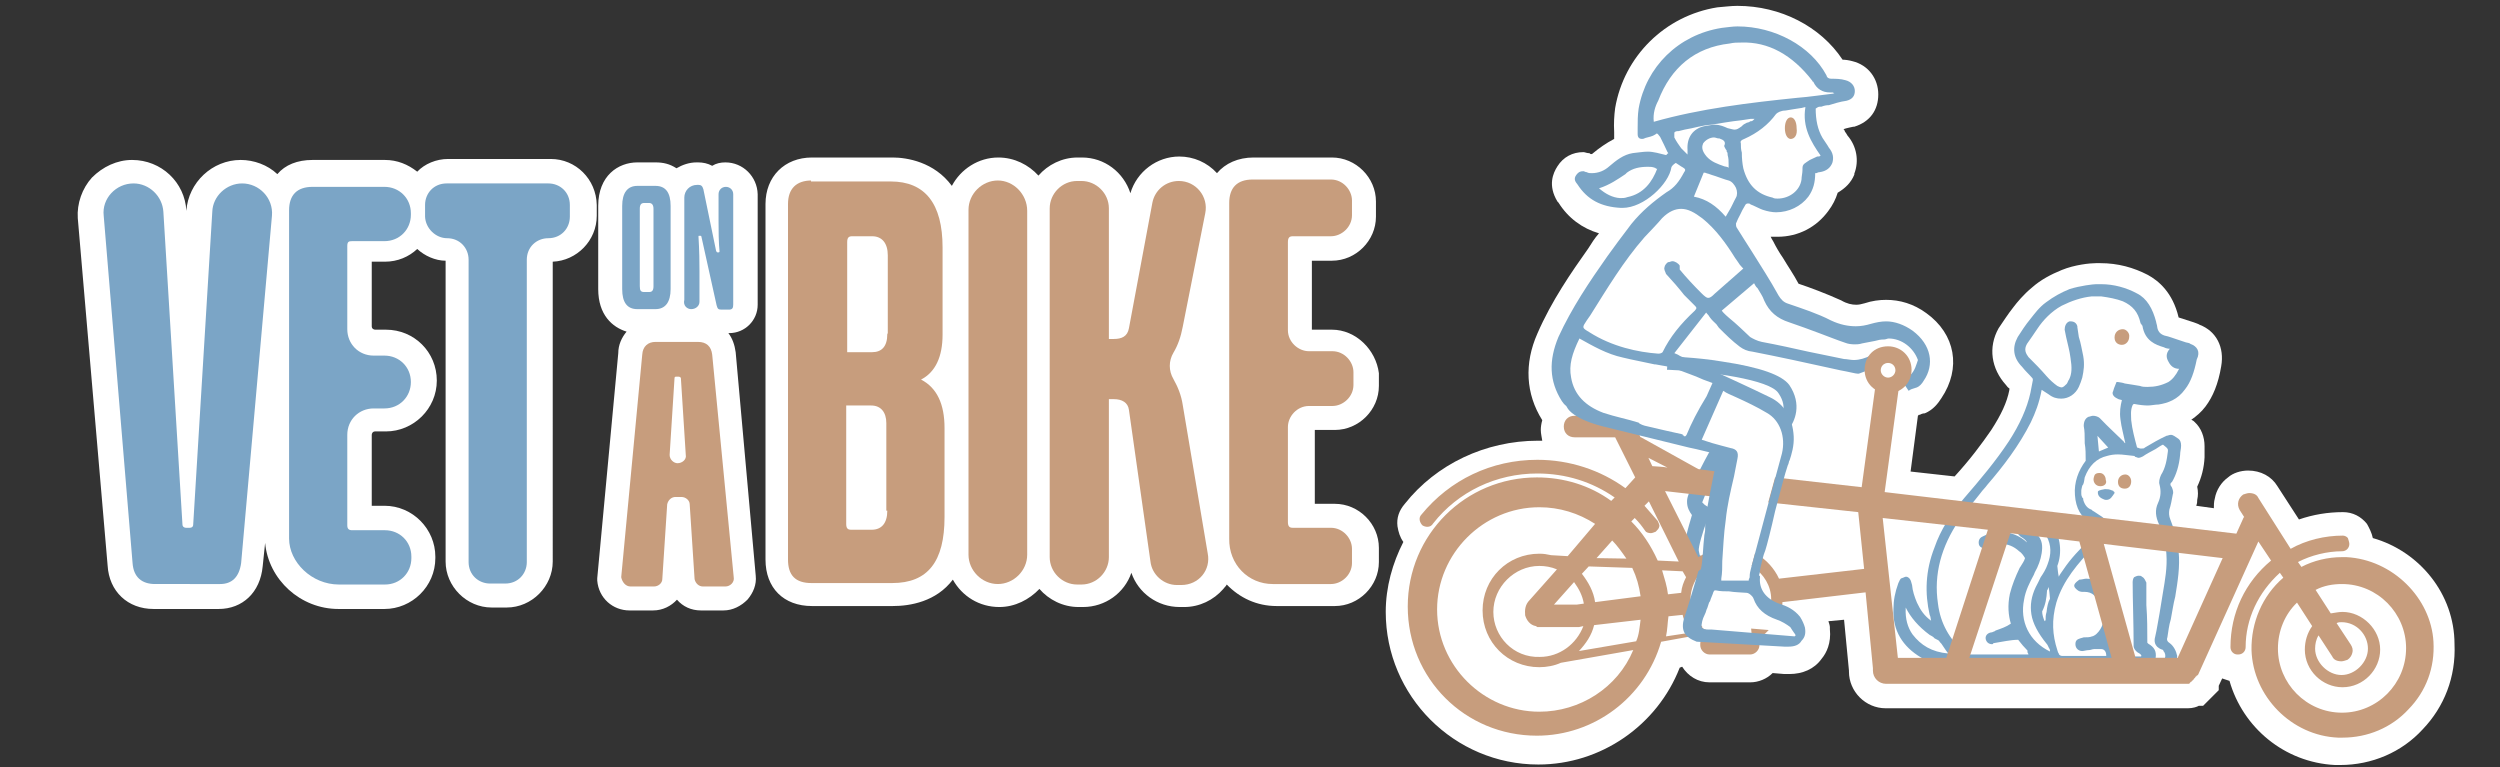
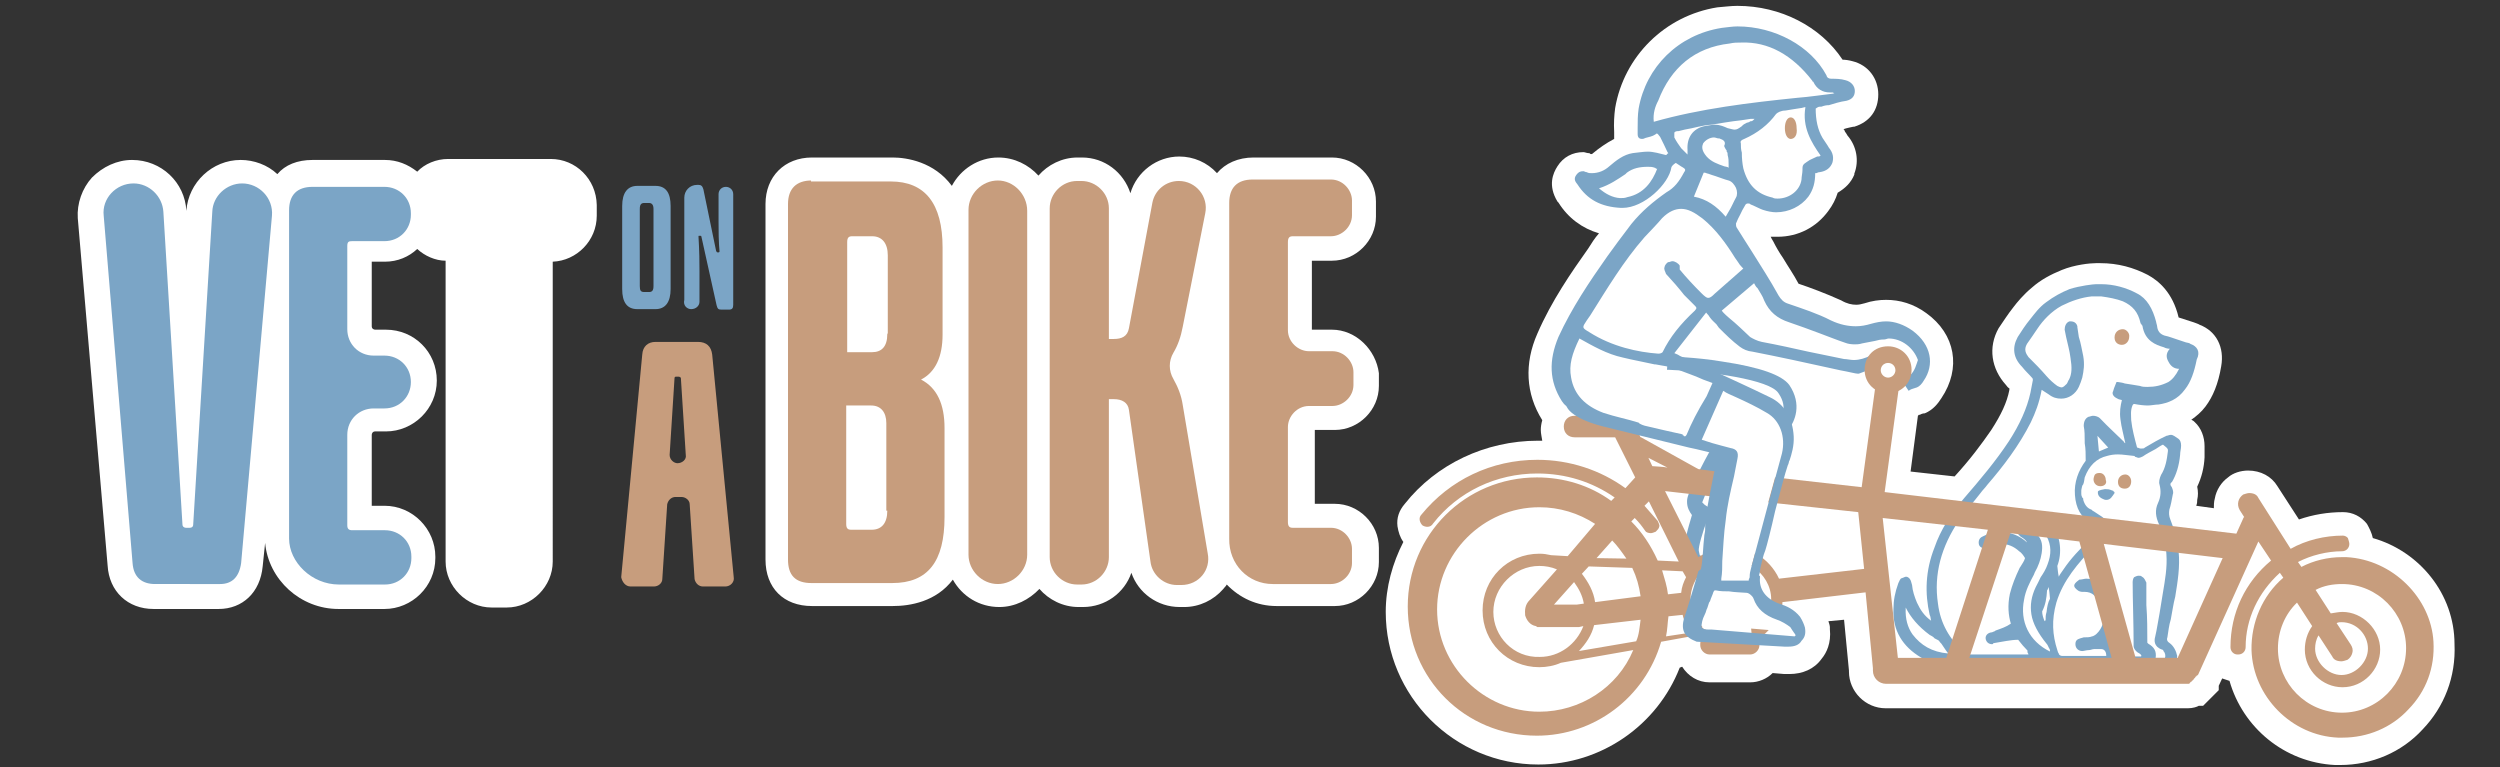
<svg xmlns="http://www.w3.org/2000/svg" xml:space="preserve" style="enable-background:new 0 0 511.1 156.8;" viewBox="0 0 511.1 156.8" y="0px" x="0px" id="Layer_1" version="1.1">
  <rect x="0" y="0" width="511.1" height="156.8" fill="#333333" stroke="none" />
  <style type="text/css">
	.st0{fill:#FFFFFF;}
	.st1{fill:#7BA5C6;}
	.st2{fill:#C79D7D;}
</style>
  <g>
    <g>
      <path d="M485.1,110c-0.2-1-0.7-2-1.2-2.9c-1.2-1.5-2.9-2.4-4.9-2.4c-3.1,0-6.1,0.5-9,1.5l-4.4-6.8    c-1.2-2-3.4-3.2-6-3.2c-1.5,0-3.1,0.5-4.1,1.4c-1.4,1-2.4,2.6-2.7,4.3c-0.2,0.7-0.2,1.4-0.2,2l-3.6-0.5c0.2-0.5,0.2-0.9,0.2-1.2    c0.2-0.9,0.2-1.7,0-2.7c0.9-1.9,1.4-3.9,1.5-6v-0.2v-0.2c0-0.2,0-0.3,0-0.5c0-0.5,0-0.9,0-1.4c0-1.9-0.7-3.7-2-4.9    c-0.2-0.2-0.3-0.3-0.7-0.5c1-0.7,2-1.5,2.9-2.7c1.5-2,2.6-4.6,3.2-8.2c0.7-3.9-1-7.2-4.4-8.5c-0.3-0.2-0.7-0.3-1.2-0.5l-3.1-1    c-1.2-5.1-4.1-7.5-6.3-8.7c-2.9-1.5-6.1-2.4-9.7-2.4h-0.9c-1.2,0-4.3,0.3-7,1.4c-2.2,0.9-4.3,2-6.1,3.6c-1.7,1.4-3.1,3.1-3.7,3.9    c-1.2,1.5-2.2,3.1-3.1,4.4c-2.2,3.9-1.5,8.3,1.5,11.6c0.2,0.2,0.3,0.5,0.7,0.7v0.3c-0.5,2.6-1.7,5.1-3.7,8.2c-2,2.9-4.3,6-7.5,9.5    l-9-1l1.5-11.4l0.2-0.2h0.2c0.3-0.2,0.7-0.3,1-0.3c1.7-0.7,2.7-2,3.4-3.1c4.1-6.1,2.9-13.1-3.1-17.4c-2.6-1.9-5.4-2.7-8.2-2.7    c-1.4,0-2.9,0.2-4.4,0.7c-0.7,0.2-1.2,0.3-1.7,0.3c-0.9,0-1.9-0.2-3.1-0.9c-3.1-1.4-6.3-2.6-8.7-3.4c-1-1.9-2.2-3.6-3.2-5.3    c-0.7-1-1.4-2.2-2-3.4c-0.2-0.3-0.3-0.5-0.5-0.9c0.5,0,0.9,0,1.4,0c4.3,0,8-2,10.4-5.3c0.9-1.2,1.5-2.4,1.9-3.7    c1.5-0.9,2.7-2,3.4-3.7v-0.2c1-2.6,0.5-5.6-1.4-7.8l-0.3-0.5c-0.2-0.2-0.2-0.3-0.3-0.5c0-0.2-0.2-0.2-0.2-0.3c0.5-0.2,2-0.5,2-0.5    h0.2c3.2-1,4.9-3.4,4.9-6.6s-2-6-5.3-6.8c-0.7-0.2-1.5-0.3-2-0.3C372.2,5.4,364,1.2,355.2,1.2c-1.4,0-2.7,0.2-4.1,0.3    c-10.7,1.7-19.1,10-20.9,20.6c-0.2,1.5-0.3,3.1-0.2,4.9v0.9c0,0.2,0,0.3,0,0.5c-1.7,0.9-3.1,1.9-4.3,2.9c0,0-0.2,0.2-0.3,0.2h-0.2    l-0.3-0.2h-0.2c-0.3,0-0.7-0.2-1-0.2c-2.2,0-4.1,1-5.3,2.9c-0.9,1.4-2,3.9,0,7.2l0.2,0.2c2,3.2,4.9,5.3,8.3,6.3    c-0.9,1-1.5,2-2.2,3.1c-3.4,4.8-7.5,10.7-10.4,17.4c-2.7,6.1-2.4,12.3,1,17.7c-0.2,0.7-0.3,1.4-0.3,2c0,0.7,0.2,1.5,0.3,2.2    c-0.3,0-0.5,0-0.9,0c-10.7,0-20.8,4.8-27.2,12.9c-1.2,1.4-1.7,2.9-1.5,4.6c0.2,1.2,0.5,2.2,1.2,3.2c-2.2,4.3-3.6,9.2-3.6,14.3    c0,17.2,14,31.2,31.2,31.2c12.8,0,24.3-8,28.9-19.8l0.5-0.2c1.2,1.9,3.2,3.2,5.6,3.2h8.3c1.7,0,3.4-0.7,4.6-1.9l2.4,0.2h1    c2.7,0,5.1-1,6.6-3.1c1-1.2,2-3.2,1.7-6.1v-0.2v-0.2c0-0.3-0.2-0.9-0.3-1.2l3.2-0.3l1,10.4v0.2c0,4.1,3.4,7.5,7.5,7.5h61.8    c1,0,1.9-0.3,2.2-0.5h0.9l3.2-3.2v-0.9l0.7-1.5c0.5,0.2,1,0.3,1.5,0.5c2.7,9.5,11.2,16.7,21.6,17.2h1c6.5,0,12.6-2.6,16.9-7.3    c4.4-4.6,6.8-10.7,6.5-17.4C501.8,121.4,494.6,112.7,485.1,110z" class="st0" />
      <path d="M112.6,32.5H91.6c-2.4,0-4.8,1-6.3,2.6c-1.9-1.5-4.1-2.4-6.6-2.4H63.9c-3.1,0-5.6,1-7.2,2.9    c-2-1.9-4.8-2.9-7.5-2.9c-5.8,0-10.7,4.6-11.1,10.4v1.2v-1.2c-0.3-5.8-5.1-10.4-11.1-10.4c-3.1,0-6,1.4-8.2,3.6    c-2,2.2-3.1,5.3-2.9,8.3l6.1,71c0.3,5.3,4.1,8.9,9.4,8.9h13.3c4.9,0,8.5-3.4,9-8.7l0.5-4.8c0.7,7.5,7.2,13.5,15,13.5h9.4    c5.6,0,10.4-4.6,10.4-10.4v-0.3c0-5.6-4.6-10.4-10.4-10.4H76V88.9c0-0.3,0.2-0.7,0.7-0.7h2.2c5.6,0,10.4-4.6,10.4-10.4    s-4.6-10.4-10.4-10.4h-2.2c-0.3,0-0.7-0.2-0.7-0.7V53.5h2.7c2.6,0,4.9-1,6.6-2.6c1.5,1.4,3.7,2.4,5.8,2.4v61.5    c0,5.1,4.3,9.4,9.4,9.4h3.1c5.1,0,9.4-4.3,9.4-9.4V53.5c4.9-0.2,9-4.3,9-9.4v-2.2C121.9,36.6,117.7,32.5,112.6,32.5z" class="st0" />
      <path d="M272.3,67.4h-4.1V53.3h4.1c4.9,0,9-4.1,9-9v-3.1c0-4.9-4.1-9-9-9h-16c-3.2,0-5.8,1.2-7.5,3.2    c-2-2.2-4.8-3.4-7.7-3.4c-4.6,0-8.7,3.1-10,7.5c-1.4-4.3-5.3-7.3-9.9-7.3h-0.9c-3.2,0-6.1,1.5-8,3.7c-2-2.2-4.9-3.7-8.2-3.7    c-4.1,0-7.7,2.4-9.5,5.8c-3.6-4.9-9.2-5.8-12.1-5.8H166c-5.6,0-9.5,3.9-9.5,9.5v72.7c0,5.8,3.7,9.5,9.5,9.5h16.5    c3.6,0,8.9-0.9,12.3-5.4c1.9,3.4,5.4,5.6,9.5,5.6c3.2,0,6.1-1.5,8.2-3.7c1.9,2.2,4.8,3.7,8,3.7h0.9c4.6,0,8.5-2.9,9.9-7    c1.4,4.1,5.3,7,9.9,7h0.9c3.1,0,6-1.4,8-3.7c0.2-0.3,0.5-0.5,0.7-0.9c2.6,2.7,6.1,4.4,10.2,4.4h11.9c4.9,0,9-4.1,9-9V112    c0-4.9-4.1-9-9-9h-4.1V87.9h4.1c4.9,0,9-4.1,9-9v-2.6C281.3,71.5,277.2,67.4,272.3,67.4z" class="st0" />
-       <path d="M148.3,33.2c-1,0-1.9,0.2-2.7,0.7c-0.9-0.5-1.9-0.7-2.9-0.7h-0.3c-1.5,0-2.9,0.5-4.1,1.2    c-1.4-0.9-2.7-1.2-4.3-1.2h-3.7c-3.9,0-8,2.7-8,8.9v17c0,5.3,2.9,7.8,5.8,8.7c-1,1.2-1.7,2.7-1.7,4.4l-4.3,46v0.5    c0.3,3.6,3.2,6.1,6.6,6.1h4.8c2,0,3.7-0.9,4.9-2.2c1.2,1.4,2.9,2.2,4.9,2.2h4.6c1.9,0,3.6-0.9,4.9-2.2c1.2-1.4,1.9-3.1,1.7-4.9    L150.4,72c-0.2-1.5-0.7-2.9-1.5-3.9h0.2c3.2,0,5.8-2.6,5.8-5.8V39.7C154.8,36.1,151.9,33.2,148.3,33.2z" class="st0" />
    </g>
    <g>
      <g>
        <g>
          <g>
            <g>
              <g>
                <path d="M447.8,70.3c-0.2-0.2-0.5-0.2-0.9-0.3l-1.5-0.5c-1-0.3-1.9-0.7-2.9-0.9c-0.9-0.3-1.4-0.9-1.5-1.9         c0-0.2-0.2-0.7-0.2-0.9c-0.7-2.7-1.9-4.8-3.9-5.8c-2.2-1.2-4.8-1.9-7.3-1.9c-0.3,0-0.5,0-0.9,0l0,0h-0.2         c-0.5,0-3.2,0.3-5.4,1c-1.7,0.7-3.2,1.5-4.8,2.7c-1.4,1-2.4,2.4-3.2,3.4c-1,1.2-1.9,2.6-2.6,3.7c-1.2,2.2-0.9,4.3,0.9,6.1         c0.7,0.9,1.4,1.5,2,2.2c0.2,0.2,0.2,0.3,0.2,0.5c-0.2,0.9-0.3,1.7-0.5,2.6c-0.7,3.2-2.2,6.5-4.4,9.9c-2.7,4.1-6,8-9.2,11.7         c-2.7,3.2-4.8,6.5-6,10c-1.9,4.8-2,9.4-1,13.8c0.2,0.3,0.2,0.9,0.3,1.2c-1.4-1-2.2-2.2-2.9-3.7c-0.5-1.2-0.9-2.4-1-3.6         l-0.2-0.7c-0.2-0.7-0.7-1-1-1s-0.5,0.2-0.9,0.3s-0.5,0.7-0.7,1c-0.7,1.9-1,3.6-1,5.3c-0.2,4.4,1.9,7.7,5.6,9.9         c1.4,0.9,3.1,1.4,4.9,1.5c0.5,0.2,1,0.2,1.5,0.3c1.2,0.2,2.4,0.5,3.6,0.5c2,0,4.3,0.2,6.8,0.2c1.9,0,3.7,0,5.6,0h2.9         c0.7,0,1.2-0.2,1.7-0.5c0.5,0.2,1,0.3,1.5,0.5l0.3,0.2c0.3,0.2,0.5,0.2,0.9,0.2h4.8c1.4,0,2.6,0,3.9,0c0.3,0,0.9,0,1-0.2h2.4         c0.3,0.2,0.7,0.2,1,0.2h0.2c1,0,2,0,2.7,0h1.9c0.9,0,1.7,0,2.6,0c0.3,0,0.9-0.2,1.2-0.5c0.7-0.7,1-1.9,1-2.7         c-0.2-1-0.7-2-1.5-2.6c-0.5-0.3-0.7-0.7-0.5-1.2c0.2-1.2,0.3-2.4,0.7-3.7c0.3-1.5,0.5-3.1,0.9-4.6c0.5-3.1,1-6.1,0.7-9.2         c-0.2-2.2-0.9-4.6-1.7-6.6c-0.3-0.7-0.3-1.4-0.2-2c0.3-0.9,0.5-2,0.7-3.1c0.2-0.5,0-1-0.2-1.5l-0.2-0.3         c-0.2-0.3,0-0.7,0.2-0.7c0.9-1.5,1.5-3.4,1.7-5.6c0-0.7,0.2-1.2,0.2-1.9s-0.2-1.2-0.7-1.5s-0.9-0.7-1.4-0.7         c-0.3,0-0.7,0.2-0.9,0.2c-1.5,0.7-2.9,1.5-4.4,2.4c-0.2,0.2-0.3,0.2-0.7,0.2c-0.2,0-0.2,0-0.2,0c-0.2,0-0.5-0.2-0.7-0.2l0,0         c-0.5-1.9-1-3.7-1.2-5.6c0-0.9-0.2-2,0.3-3.1c0.2-0.2,0.2-0.2,0.2-0.2h0.2c1,0.2,2,0.3,2.7,0.3s1.5-0.2,2.2-0.2         c1.9-0.3,3.9-1,5.4-3.1c1.2-1.5,1.9-3.6,2.4-6.1C449.9,71.9,449.2,70.8,447.8,70.3z M443.2,92.3c-0.2,1.7-0.5,3.4-1.4,4.8         c-0.3,0.7-0.5,1.4-0.3,2c0.3,1.2,0.3,2.4-0.3,3.7c-0.7,1.5-0.5,2.9,0.2,4.4c0.9,2,1.4,4.1,1.5,6.1c0.2,2.7-0.3,5.4-0.7,7.8         c-0.2,1.4-0.5,2.9-0.7,4.3c-0.3,1.5-0.5,3.1-0.9,4.8c-0.2,0.7-0.3,2,1.4,2.6c0.2,0,0.3,0.2,0.3,0.3c0.3,0.3,0.5,0.9,0.3,1.4         c-0.3,0-0.7,0-1,0h-0.9c0.2-1.4-0.3-2.2-1.5-2.9l-0.2-0.2c0-2.6,0-5.1-0.2-7.7v-3.1c0-0.2,0-0.3,0-0.5c0-0.3,0-0.9,0-1         c-0.2-0.3-0.3-0.9-0.9-1.2c-0.2-0.2-0.3-0.2-0.7-0.2c-0.3,0-0.7,0.2-0.9,0.3c-0.2,0.2-0.3,0.7-0.3,1c0,3.6,0.2,8.3,0.2,13.1         c0,0.3,0.2,0.7,0.5,1c0.2,0.2,0.3,0.3,0.7,0.5c0.2,0.2,0.3,0.2,0.3,0.3c0,0,0.2,0.2,0,0.3h-0.7c-0.7,0-1.4,0-2,0         c-0.3,0-0.3-0.2-0.3-0.3c0-0.2-0.2-0.3-0.2-0.5l-0.3-1.9c-0.2-1-0.3-2-0.5-3.2l-0.2-0.9c-0.2-1.2-0.3-2.6-0.9-3.7         c-0.7-2.2-1.9-3.9-3.9-4.9c-0.7-0.3-1.5-0.5-2.2-0.5c-0.3,0-0.9,0.2-1.4,0.2c-0.3,0.2-0.9,0.7-1,1c-0.2,0.5,0.3,0.9,0.7,1.2         c0.2,0.2,0.7,0.3,0.9,0.3s0.2,0,0.2,0c0.2,0,0.3,0,0.3,0c0.7,0,1.4,0.2,1.9,0.7c1.2,0.9,1.9,2,2,3.6c0.2,1.5-0.3,3.2-1.5,4.3         c-0.2,0.2-0.7,0.5-0.9,0.5c-0.5,0.2-1,0.2-1.7,0.2l-0.7,0.2c-0.7,0.2-1,0.5-1,1.2c0,0.9,0.7,1.4,1.4,1.4l0,0         c0.3,0,0.9-0.2,1.4-0.2c0.3,0,0.7-0.2,1-0.2h0.3c0.3,0,0.5,0,0.9,0c0.2,0,0.2,0,0.3,0c0.7,0,1,0.7,1,1.2v0.2h-3.6         c-1.7,0-3.6,0-5.4,0c-0.3,0-0.7-0.2-0.7-0.5c-0.2-0.2-0.2-0.5-0.3-0.7c-1-3.1-1.2-6.1-0.2-9.7c1.4-4.6,4.4-8,7.8-11.6         c1.2-1.2,1.9-2.6,2.2-3.7c0.3-1.4,0-1.9-1.2-2.6c-0.5-0.3-1-0.7-1.4-0.9l-0.2-0.2c-0.9-0.3-1.4-1-1.7-2v-0.2         c0-0.2-0.2-0.2-0.2-0.3s-0.2-0.3-0.2-0.7c0-0.2,0-0.3,0-0.7c0-0.3,0.2-0.9,0.2-1l0.2-0.3c0.2-0.5,0.2-0.9,0.3-1.4         c0.9-2.4,2.4-3.9,4.6-4.4c0.7-0.2,1.4-0.3,2.2-0.3c1,0,2,0.2,3.2,0.3c0.2,0,0.2,0,0.3,0.2c0.2,0,0.5,0.2,0.7,0.2         c0.3,0,0.7-0.2,0.9-0.3c0.7-0.5,1.5-0.9,2.6-1.5c0.5-0.3,1-0.7,1.5-0.9C443.4,91.8,443.2,91.9,443.2,92.3z M432.2,131.1         L432.2,131.1L432.2,131.1L432.2,131.1z M429.1,92.3l-0.3-3.2l2.2,2.4L429.1,92.3z M432,80c-0.2,0.3-0.2,1,0.9,1.5         c0.3,0.2,0.7,0.2,0.9,0.3l0,0c-0.3,1.2-0.5,2.4-0.3,3.9c0.2,1.7,0.7,3.4,1,4.9c-0.2,0-0.2-0.2-0.3-0.3         c-1.4-1.4-3.1-2.9-4.9-4.8c-0.3-0.3-0.9-0.5-1.4-0.5c-0.3,0-0.7,0.2-0.9,0.2c-0.7,0.3-1,1-1,1.9c0.2,1,0.2,2,0.2,3.2v0.3         c0.2,1.2,0.2,2.2,0.2,3.6c-1.5,2-2.4,4.4-2.2,7c0.2,2.7,1.2,4.6,3.4,5.8c-0.2,1-0.2,2-0.3,3.2l-0.2,0.2         c-1.9,1.9-3.7,3.7-5.3,6.1c-0.3,0.5-0.7,0.9-0.9,1.4c-0.2-0.9-0.2-1.5-0.3-2.2c1-2.6,0.7-6-1-8.3v-0.2c0-0.3-0.2-0.7-0.2-1         c-0.2-0.7-0.7-1.2-1.4-1.2c-0.3,0-0.7,0.2-0.7,0.2c-0.2-0.2-0.2-0.2-0.3-0.2c-0.9-0.5-1.7-0.7-2.6-0.7c-0.2,0-0.3,0-0.7,0         c-0.7,0.2-1.2,0.5-1.5,1c-0.5,0.7-0.7,1.5-0.3,2.4c0.2,1,0.9,1.9,1.5,2.2c0.5,0.3,0.9,0.7,1,1c-1.5-1.4-3.2-2-5.1-2.2         c-0.2,0-0.3,0-0.3,0c-1.2,0-2.4,0.3-3.7,1c-0.7,0.3-0.9,1-0.7,1.7c0.2,0.5,0.7,0.7,1.2,0.7c0.2,0,0.3,0,0.3-0.2         c0.2-0.2,0.3-0.2,0.7-0.2c0.3-0.2,0.7-0.2,0.9-0.3c0.5-0.2,0.9-0.2,1.4-0.2c1.4,0,2.6,0.5,3.7,1.5c0.5,0.3,0.9,0.9,1.2,1.4         c-0.2,0.7-0.5,1-0.9,1.7l-0.2,0.3c-0.9,1.9-1.5,3.4-2,5.3c-0.5,2.4-0.3,4.4,0.2,6.1c-1,0.7-2,1-3.1,1.4l-0.3,0.2         c-0.2,0-0.3,0.2-0.7,0.2c-0.9,0.2-1.2,0.9-1,1.5s0.7,0.9,1.2,0.9c0.2,0,0.3,0,0.3-0.2c1.9-0.3,3.6-0.7,5.1-0.7         c0.7,0.9,1.2,1.5,1.9,2.2c0,0.2,0,0.2,0,0.3c0,0.2,0.2,0.3,0.2,0.5h-4.3c-2.6,0-4.9,0-7.7,0c-0.5,0-0.9-0.2-1.2-0.5         c-2.9-2.6-4.8-5.8-5.3-9.9c-0.9-6,0.7-11.7,4.3-17c1.4-2,3.1-3.9,4.4-5.6c0.5-0.7,0.9-1,1.4-1.7c3.2-3.7,6.5-8,8.9-12.8         c0.9-1.9,1.7-3.9,2.2-6.6l1.4,0.9c0.9,0.7,1.7,0.9,2.6,0.9c1.5,0,2.9-0.9,3.6-2.4c0.3-0.7,0.5-1.2,0.7-1.9         c0.3-1.4,0.5-2.7,0.2-4.4c-0.3-1.4-0.5-2.7-0.9-3.9l-0.3-2v-0.2l0,0c-0.2-0.7-0.7-1-1.4-1c-0.2,0-0.2,0-0.2,0         c-0.7,0.2-1,1-1,1.7l0.3,1.5c0.3,1.4,0.7,2.7,0.9,4.3c0.3,1.9,0.3,3.2-0.3,4.4c-0.2,0.2-0.3,0.7-0.5,0.9         c-0.3,0.3-0.7,0.7-1,0.7s-0.7-0.2-0.9-0.3c-0.7-0.5-1.5-1.2-2.2-2c-1.2-1.4-2.4-2.6-3.7-3.9c-0.5-0.7-1-1.5-0.3-2.7         c0.7-1,1.4-2,2.2-3.2c1-1.5,2.7-3.4,4.9-4.6c2-1,4.1-1.7,6.1-1.9h0.3c0.3,0,0.9,0,1.2,0c0.2,0,0.3,0,0.5,0         c1.5,0.2,3.1,0.5,4.4,1c2,0.9,3.1,2.2,3.6,4.4c0,0.2,0.2,0.2,0.2,0.3c0,0.2,0.2,0.2,0.2,0.3c0.5,3.1,2.7,3.9,4.4,4.4         c0.3,0.2,0.9,0.3,1.2,0.3l0,0c-0.9,1-0.7,1.9-0.3,2.6c0.5,1,1.2,1.5,2.2,1.5c-0.7,1.4-1.4,2.2-2.2,2.7c-1.4,0.7-2.7,1-4.3,1         c-0.5,0-1,0-1.5-0.2c-1-0.2-2-0.3-3.1-0.5c-0.5-0.2-0.9-0.2-1.4-0.3c-0.2,0-0.3,0-0.3,0C432.3,79,432,79.9,432,80z          M413.8,122.6c0.3-1.9,1.2-3.6,2-5.1l0.2-0.5c0.7-1.2,1.2-2.6,1.4-3.9c0.2-1.4,0.2-2.7-1-3.9c-0.2-0.2-0.3-0.3-0.5-0.3         c-0.2-0.2-0.3-0.2-0.3-0.3c-0.3-0.3-0.7-0.7-0.7-0.9s0-0.2,0-0.3h0.2c0.2,0,0.2,0,0.2,0c1.4,0.3,2.4,1.2,3.1,2.2         c1,1.9,1,3.7,0.2,5.8c-0.3,0.9-0.9,1.9-1.4,2.6c-0.3,0.7-0.7,1.4-1,2c-0.9,1.9-1.2,3.7-0.9,5.6s1.4,3.9,3.1,6         c0.2,0.2,0.3,0.5,0.5,0.9c0.2,0.2,0.2,0.5,0.2,0.7C414.8,131.1,412.9,127,413.8,122.6z M418.4,125.1c-0.2,0.7-0.2,1-0.2,1.7         L418,127l0,0c-0.3-0.7-0.5-1.4-0.5-2c0.7-1.4,0.9-2.7,1-4.3c0.2-0.2,0.2-0.5,0.3-0.7c0.2,0.9,0.2,1.5,0.3,2.4         C418.7,123.1,418.5,124.1,418.4,125.1z M396.9,131.6c0.5,0.7,0.9,1.4,1.4,2c-3.4-0.3-5.6-1.7-7.3-3.9c-1-1.4-1.5-3.2-1.4-5.3         c0,0,0,0,0-0.2c1,2,2.6,3.9,4.9,5.6c0.3,0.2,0.7,0.3,1,0.7c0.3,0.2,0.7,0.3,0.9,0.5C396.6,131.3,396.7,131.4,396.9,131.6z" class="st1" />
              </g>
            </g>
            <g>
              <path d="M429.4,99.4c-0.9,0-1.4-0.7-1.4-1.4c0-0.3,0.2-0.9,0.3-1c0.3-0.3,0.7-0.3,1-0.3c0.7,0,1.2,0.7,1.2,1.4        C430.8,98.8,430.3,99.4,429.4,99.4L429.4,99.4z" class="st2" />
            </g>
            <g>
              <path d="M434.4,99.9c-0.9,0-1.4-0.5-1.4-1.4c0-0.9,0.7-1.5,1.5-1.5c0.7,0,1.2,0.7,1.2,1.4        C435.7,99.3,435.2,99.9,434.4,99.9z" class="st2" />
            </g>
            <g>
              <path d="M430.6,102.2c-0.2,0-0.3,0-0.7-0.2c-1.2-0.5-1-1.4-1-1.5s0.2-0.3,1.4-0.5c0.2,0,0.2,0,0.2,0        c0.9,0,1,0.2,1.4,0.3c0.2,0,0.2,0.2,0.2,0.2c0.2,0,0.2,0.2,0.2,0.3C431.8,101.5,431.5,102.2,430.6,102.2L430.6,102.2z" class="st1" />
            </g>
            <g>
              <path d="M434,67.3c-1,0-1.7,0.7-1.7,1.7s0.7,1.5,1.5,1.5s1.5-0.7,1.5-1.7C435.4,68.1,434.7,67.3,434,67.3z" class="st2" />
            </g>
          </g>
        </g>
        <g>
          <path d="M345.1,116.5l-0.7-3.2c-0.3-1.9,0.7-5.3,1.5-8c-0.5-0.7-1-1.5-1-2.7c0-0.7,0-1.4,2.6-6.5      c0.7-1.4,1.4-2.7,1.9-3.6l0.2-0.2h3.6l-0.9,1.5c-1.9,3.4-3.9,7.7-4.3,8.9c0.2,0.2,0.3,0.3,0.5,0.5l1.4,0.9l-0.7,1.7      c-1.2,3.1-2,6.1-1.9,6.8l0.2,0.9l1.2,0.7l-0.3,3.2L345.1,116.5z" class="st1" />
          <path d="M365.8,78.7c-1.5-2-5.8-3.6-13.8-4.8c-5.4-0.9-10.7-1-10.7-1h-0.3l-0.2,2.7h0.3c8.3,0.3,20.8,2,22.5,4.8      c2.2,3.2,0.2,5.4,0.2,5.4l-0.3,0.3l1.9,1.9l0.3-0.3C366.9,86.2,368.5,82.7,365.8,78.7z" class="st1" />
          <path d="M366.1,28.4c-0.7,0-1.2-0.9-1.2-2.2s0.5-2.2,1.2-2.2s1.2,0.9,1.2,2.2C367.5,27.6,366.9,28.4,366.1,28.4z" class="st2" />
          <ellipse ry="1.9" rx="0.9" cy="26.4" cx="366.1" class="st2" />
          <g>
            <path d="M479.7,113.9c-0.3,0-0.7,0-0.9,0c-2.9,0-5.8,0.7-8.3,2l-0.7-1c2.7-1.4,6-2.2,9-2.2c0.9,0,1.5-0.7,1.5-1.5       c0-0.3-0.2-0.9-0.3-1.2c-0.2-0.3-0.7-0.5-1-0.5c-3.7,0-7.5,0.9-10.7,2.7l-6.6-10.4c-0.3-0.7-1-1-1.9-1c-0.3,0-0.9,0.2-1.2,0.3       c-1,0.7-1.4,2-0.7,3.2l0.9,1.4c-0.2,0.2-0.2,0.2-0.2,0.3l-1.4,3.1l-71.9-8.5l3.1-22.8l-0.7,0.3c-0.3,0.2-0.9,0.3-1.4,0.3       c-0.7,0-1.4-0.3-1.9-0.9l-0.7-0.7l-3.1,22.8l-17.7-2l-1.4,5.1l18.4,2l1.2,11.6l-17.4,2c-0.9-2-2.6-3.9-4.4-4.9l-0.5-0.3       l-0.7,2.6l0.3,0.2c2.2,1.5,3.7,3.9,3.7,6.6c0,1-0.2,1.9-0.5,2.7l-0.2,0.3l0.3,0.2c0.5,0.3,1,0.5,1.5,0.7l0.3,0.2l0.2-0.3       c0.3-1,0.7-2.2,0.7-3.2l17-2l1.5,15.5c0,0.2,0,0.2,0,0.3v0.2c0,1.5,1.2,2.7,2.7,2.7h61.3c0.2,0,0.2,0,0.3,0s0.2,0,0.2,0       c0.2,0,0.2,0,0.3-0.2l0.2-0.2c0.2,0,0.2-0.2,0.2-0.2c0.2,0,0.2-0.2,0.2-0.2c0.2,0,0.2-0.2,0.2-0.2c0.2-0.2,0.2-0.2,0.3-0.3       c0-0.2,0.2-0.2,0.2-0.2c0-0.2,0.2-0.2,0.2-0.2l0.2-0.2l12.3-27.2l2.6,3.9c-5.3,4.4-8.3,10.7-8.3,17.7c0,0.9,0.7,1.5,1.4,1.5       c0.2,0,0.2,0,0.2,0c0.9,0,1.5-0.7,1.5-1.5c0-5.8,2.6-11.2,7-15.2l0.7,1c-4.3,3.7-6.6,9.2-6.5,14.8c0.3,9.5,8.2,17.5,17.7,17.9       c0.3,0,0.7,0,0.9,0l0,0c5.1,0,10-2,13.5-5.8c3.6-3.7,5.4-8.5,5.1-13.8C497,122.3,489.2,114.4,479.7,113.9z M478.8,145.7       c-7.3,0-13.1-6-13.1-13.1c0-3.6,1.4-7,3.9-9.4l3.1,4.8c-1,1.4-1.5,3.1-1.5,4.8c0,4.3,3.6,7.7,7.7,7.7c4.3,0,7.7-3.6,7.7-7.7       c0-4.1-3.6-7.7-7.7-7.7c-0.9,0-1.5,0.2-2.4,0.3l-3.1-4.8c1.7-0.9,3.6-1.2,5.4-1.2c7.3,0,13.1,6,13.1,13.1       C491.9,139.8,486,145.7,478.8,145.7z M476.8,134.2c0.3,0.7,1,1,1.9,1c0.3,0,0.9-0.2,1.2-0.3c0.5-0.3,0.9-0.9,1-1.4       c0.2-0.7,0-1.2-0.3-1.7l-2.9-4.4c0.3-0.2,0.7-0.2,1-0.2c3.1,0,5.4,2.6,5.4,5.4s-2.6,5.4-5.4,5.4s-5.4-2.6-5.4-5.4       c0-0.9,0.2-1.9,0.7-2.7L476.8,134.2z M406.4,108.3l-8.5,26.2h-9.9l-3.1-28.6L406.4,108.3z M411,109l14.1,1.7l6.6,23.8h-29.1       L411,109z M436.6,134.5l-6.5-23.3l24.3,2.9l-9.2,20.4H436.6L436.6,134.5z" class="st2" />
            <path d="M358.1,129.6c-1.2,0.9-2.7,1.2-4.1,1.2c-1.9,0-3.7-0.7-5.1-1.9l-0.2-0.2h-0.2c-0.2-0.2-0.3-0.2-0.3-0.2       l-0.2-0.2v-0.2l-0.2-0.2c-1.4-1.5-2.2-3.4-2.2-5.4c0-2.2,1-4.4,2.6-6h1c0.5,0,1-0.3,1-0.9c0-0.2,0-0.3-0.2-0.3       c0.3-0.2,0.7-0.3,1-0.3l0.3-0.2l0.2-2.6l-0.7,0.2c-1.4,0.3-2.6,0.9-3.6,1.5l-6.8-13.5l12.3,1.4l0.2-0.3       c0.3-1.5,0.7-2.9,0.9-4.4l0.2-0.3l-6.8-0.9l-11.7-6.5c-0.2,0-0.2-0.2-0.2-0.2l-1-2c-0.2-0.5-1-0.7-4.4-1       c-0.3,0-0.7-0.2-0.9-0.2c-0.3-0.7-1.2-1-2-1h-5.1c-1.4,0-2.2,1-2.2,2.2c0,1.4,1,2.2,2.2,2.2h8.3l4.1,8.2l-2,2.2       c-5.1-3.7-11.4-5.8-18-5.8c-9.4,0-17.9,4.1-23.7,11.2c-0.7,0.7-0.3,1.7,0.2,2.2c0.3,0.2,0.7,0.3,1,0.3c0.5,0,0.9-0.2,1.2-0.7       c5.1-6.5,12.9-10.2,21.3-10.2c5.8,0,11.2,1.7,15.8,4.9l-0.7,0.7c-4.4-3.2-9.7-4.8-15.2-4.8c-14.6,0-26.4,11.7-26.4,26.4       s11.7,26.4,26.4,26.4c11.7,0,22.1-7.8,25.4-19.2l6.6-1.2c0.2,0,0.3-0.2,0.5-0.2c0.3,0.3,0.9,0.7,1.2,0.9       c-0.3,0.3-0.3,0.7-0.3,1.2c0,1,0.9,1.9,1.9,1.9h8.3c1,0,1.9-0.9,1.9-1.9c0-0.3-0.2-0.9-0.3-1.2c0.7-0.3,1-0.9,1.5-1.2l0.7-0.7       l-3.6-0.3L358.1,129.6z M340.6,130.1c0.3-1.4,0.3-2.7,0.5-4.1l2.9-0.3c0.3,1.4,1,2.6,1.9,3.6L340.6,130.1z M326.4,114.1       l3.2-3.6c1,1,2,2.4,2.9,3.7L326.4,114.1z M326.1,123.1c-0.3-2.2-1.4-4.1-2.7-5.8l1.4-1.5l8.9,0.3c0.9,1.9,1.4,3.7,1.7,5.8       L326.1,123.1z M305.3,125.1c0-5.1,4.3-9.4,9.4-9.4c1.2,0,2.4,0.2,3.6,0.7l-5.6,6.3c-0.9,0.9-1,2-0.9,3.1c0.3,1,1,2,2.2,2.2       l0.3,0.2h8.5l0.9-0.2c-1.4,3.7-4.9,6.3-8.9,6.3C309.4,134.5,305.3,130.1,305.3,125.1z M317.7,123.6l4.1-4.6       c1,1.4,1.7,2.7,2,4.4l-1.4,0.2H317.7z M335.4,126.7c-0.2,1.5-0.3,3.1-0.9,4.4l-11.7,2c1.4-1.5,2.6-3.2,3.1-5.3L335.4,126.7z        M320.5,113.7l-3.4-0.2c-0.9-0.2-1.5-0.3-2.4-0.3c-6.5,0-11.6,5.1-11.6,11.6s5.1,11.6,11.6,11.6c1.5,0,3.1-0.3,4.4-0.9       l14.8-2.6c-3.2,7.7-10.9,12.6-19.2,12.6c-11.4,0-20.9-9.4-20.9-20.9c0-11.4,9.4-20.9,20.9-20.9c4.1,0,8,1.2,11.4,3.4       L320.5,113.7z M337.5,109c0.3,0,0.7-0.2,1-0.3c0.3-0.3,0.7-0.7,0.7-1c0.2-0.3-0.2-0.9-0.3-1.2c-0.9-1-1.7-2-2.7-3.1l0.9-0.9       l6.1,12.3l-4.3-0.2c-1.4-3.1-3.2-5.8-5.4-8l0.7-0.7c0.9,0.9,1.5,1.7,2.2,2.7C336.5,108.8,337,109,337.5,109z M337,93.6l3.9,2       c-0.9-0.2-2-0.2-3.1-0.3L337,93.6z M344,116.8l0.7,1.2c-0.5,1-0.9,2-1,3.2l-2.7,0.3c-0.2-1.7-0.7-3.2-1.2-4.9L344,116.8z" class="st2" />
          </g>
          <path d="M391,67.6c-1.7-1.2-3.6-1.9-5.4-1.9c-1,0-2,0.2-3.1,0.5c-1,0.3-2,0.5-3.1,0.5c-1.5,0-3.2-0.3-5.1-1.2      c-2.7-1.4-5.8-2.4-8.7-3.4c-1-0.3-1.5-0.9-2-1.7c-1.7-3.1-3.6-6-5.4-8.9c-1-1.5-2-3.2-3.1-4.9c-0.2-0.2-0.2-0.7-0.2-0.9      c0.3-0.7,0.5-1.2,0.9-1.9c0.3-0.7,0.5-1,0.9-1.7c0.2-0.5,0.5-0.5,0.7-0.5c0.2,0,0.3,0,0.5,0.2l0.5,0.2c0.7,0.3,1.4,0.7,2,0.9      c0.9,0.3,1.9,0.5,2.7,0.5c2.6,0,5.1-1.2,6.6-3.2c1-1.4,1.4-2.9,1.4-4.8h0.2c0.2,0,0.3-0.2,0.7-0.2c1.4-0.2,2.2-0.9,2.6-1.9      c0.3-1,0.2-2-0.7-3.1l-0.3-0.5c-0.3-0.5-0.7-1-1-1.5c-1-1.7-1.4-3.7-1.4-6l0.3-0.2c0.3-0.2,0.5-0.2,0.9-0.2      c0.5-0.2,1-0.3,1.5-0.3c1-0.3,2.2-0.7,3.6-0.9c1.2-0.3,1.7-1,1.7-2s-0.7-1.9-1.9-2.2c-1-0.3-2-0.3-2.9-0.3c-0.5,0-0.9-0.2-1-0.7      c-3.2-6-10.6-10-18.2-10c-1,0-2.2,0.2-3.2,0.3c-8.9,1.4-15.5,8-17,16.5c-0.2,1.4-0.2,2.6-0.2,3.9v0.3c0,0.3,0,0.7,0,1      c0,0.7,0.3,1,0.9,1c0.2,0,0.3,0,0.7-0.2c0.7-0.2,1.4-0.3,2-0.7c0.2-0.2,0.3-0.2,0.3-0.2c0.2,0,0.3,0.2,0.7,0.7      c0.5,1,1,2,1.5,3.1c0.2,0.2,0.2,0.3,0,0.3c-0.2,0.2-0.2,0.3-0.3,0.3c-1.2-0.3-2.6-0.7-3.7-0.7c-1,0-2,0.2-3.1,0.3      c-1.9,0.3-3.4,1.5-4.8,2.7c-1,0.9-2.2,1.4-3.6,1.4c-0.3,0-0.7,0-1-0.2c-0.3,0-0.5-0.2-0.7-0.2c-0.7,0-1,0.2-1.4,0.7      c-0.7,0.9-0.2,1.5,0.2,2c2,3.1,4.8,4.6,8.9,4.8c0.2,0,0.2,0,0.3,0c4.4,0,9.5-4.9,10-8.3c0.2-0.5,0.9-0.9,0.9-0.9      c0.5,0.3,1,0.7,1.4,0.9c0.5,0.3,0.7,0.5,0.3,1c-1,1.9-2,3.2-3.6,4.1c-2.7,1.9-5.1,3.9-7.2,6.5c-2,2.6-3.6,4.8-4.9,6.6      c-3.6,5.1-7.3,10.6-10,16.5c-2,4.8-1.9,9,0.7,13.1c0.2,0.3,0.5,0.7,0.9,1l0.3,0.5c0.2,0.3,1.4,2.2,7.3,3.7l17.5,4.3l0,0l1.4,0.3      c1.4,0.3,2.7,0.7,3.9,0.9c0.5,0.2,0.7,0.3,0.5,0.9c-0.2,1-0.3,2-0.7,3.1c-0.5,2.4-1,5.1-1.5,7.8c-0.2,1.2-0.3,2.2-0.3,3.6v0.2      c0,0.5-0.2,1-0.2,1.5c-0.2,1.4-0.3,5.4-0.7,6.6l-0.3,0.2l-0.2,0.2c-0.3,1.2-2.7,9.2-2.9,9.5c-0.7,2.6,0,3.9,2.6,4.9h0.2l17.7,1      h0.5h0.3c1.2,0,2.2-0.3,2.7-1.2c0.7-0.7,0.9-1.5,0.7-2.7c-0.2-0.7-0.5-1.4-1-2.2c-1.2-1.5-2.7-2.2-4.3-2.7      c-2.7-1-4.1-2.9-3.9-5.3v-0.3l-0.2-0.2c0.2-0.5,0.2-0.9,0.3-1.5c0.3-1.2,0.5-2.4,1-3.6c0.3-0.9,1.2-4.4,2-8c1-3.7,2-7.7,2.6-9.4      c0.2-0.3,0.2-0.7,0.3-1v0.2c0.5-1.5,1-3.2,0.9-5.1c-0.2-3.7-1.9-6.6-4.9-8c-4.1-2-8.3-3.9-12.4-5.8c-1.5-0.7-3.2-1.5-4.9-2.2      c-0.5-0.2-0.9-0.3-1.5-0.7l-0.7-0.3l6.5-8.3c0.2,0.3,0.5,0.5,0.7,0.9c0.5,0.7,0.9,1,1.4,1.5l0.5,0.7c1.4,1.4,2.7,2.7,4.3,3.9      c0.7,0.5,1.5,0.9,2.6,1c5.1,1,10.7,2.2,17,3.6l0.9,0.2c1.7,0.3,3.2,0.7,3.6,0.7h0.2l2.4-0.9l0.2-0.2c0.7-0.5,1.4-0.9,2-0.9      c0.2,0,0.2,0,0.3,0h0.2l0.2-0.2c0.3-0.3,0.7-0.5,1-0.5c0.9,0,1.5,0.7,1.5,1.5c0,0.3-0.2,0.7-0.2,0.9l-0.2,0.3l0.2,0.2      c0.3,0.3,0.7,0.7,0.9,1l0.2,0.2l0,0l0,0l0.3,0.3c0.5,0.7,0.9,1.4,1,1.5l0.2,0.3l0.3-0.2c0.3-0.2,0.9-0.3,1.4-0.5s1-0.7,1.4-1.4      C395.5,74.6,394.9,70.5,391,67.6z M354.9,81.2c2.2,1,4.3,2,6.3,3.2c2.7,1.5,3.9,4.9,3.1,8.3c-1.9,7-3.9,14.3-5.6,20.8l-0.7,2.6      c-0.2,0.7-0.3,1.2-0.3,1.9c0,0.2-0.2,0.3-0.2,0.7h-5.6v-0.2c0-0.2,0-0.2,0-0.2c0.2-1.2,0.2-2.4,0.2-3.6c0.2-2.7,0.3-5.6,0.7-8.3      c0.3-3.1,1-6,1.7-9c0.2-1.2,0.5-2.4,0.7-3.6c0.3-1.4-0.2-2-1.4-2.2c-1.2-0.3-2.6-0.7-3.7-1l-2.2-0.7l4.4-10      C353,80.4,353.8,80.7,354.9,81.2z M366.8,129.4c0.2,0.2,0.2,0.3,0.3,0.5l-0.2,0.2l-17-1.4c-0.2,0-0.3,0-0.7,0      c-0.9,0-1-0.2-1.2-0.3c-0.2-0.2-0.2-0.3,0-1.4c0.2-0.9,0.7-1.5,0.9-2.4c0.2-0.3,0.3-0.9,0.5-1.4l0.2-0.3      c0.2-0.7,0.5-1.2,0.7-1.9c0.2-0.3,0.2-0.3,0.3-0.3c0.2,0,0.2,0,0.2,0c0.9,0.2,1.9,0.2,2.7,0.2c1.2,0.2,2.4,0.2,3.6,0.3      c0.3,0,0.7,0.3,0.9,0.5l0.2,0.2c0.2,0.2,0.2,0.3,0.3,0.5c0.7,2,2.2,3.4,4.8,4.3c0.9,0.3,1.9,0.9,2.7,1.5      C366.3,128.7,366.6,129.1,366.8,129.4z M326.9,38.5c2.2-0.7,3.9-1.9,5.4-2.9l0.3-0.3c1.2-0.9,2.6-1.2,4.3-1.2      c0.5,0,0.9,0,1.4,0.2c0.2,0,0.2,0.2,0.3,0.2h0.2c-1,2.6-2.7,5.1-6.1,5.8c-0.5,0.2-1,0.2-1.5,0.2      C329.7,40.4,328.3,39.7,326.9,38.5z M390.4,76.8l-0.2-0.5c-0.2-0.5-0.2-0.9-0.3-1.4c-0.7-2-2.2-3.1-4.1-3.1      c-0.5,0-1,0.2-1.5,0.2c-0.7,0.2-1.2,0.3-1.9,0.7c-1,0.5-2.2,0.9-3.4,0.9c-0.7,0-1.4-0.2-2-0.2c-2.4-0.5-4.9-1-7.3-1.5      c-3.1-0.7-6.3-1.4-9.5-2c-1-0.2-1.9-0.7-2.4-1c-1.5-1.4-2.7-2.6-4.3-3.9c0,0-1.2-1-1.5-1.5l6.6-5.6c0.2,0.3,0.3,0.7,0.7,1      c0.5,0.9,1,1.5,1.4,2.6c1,2.2,2.6,3.6,5.1,4.4c2,0.7,4.3,1.5,6.1,2.2c1.9,0.7,3.6,1.4,5.4,2c0.5,0.2,1.2,0.3,1.9,0.3      c0.3,0,0.9,0,1.5-0.2c0.9-0.2,1.7-0.3,2.6-0.5c0.7-0.2,1.2-0.3,1.9-0.3c0.3,0,0.7-0.2,0.9-0.2c2.7,0,5.1,1.9,6,4.4      C391.8,74.4,391.5,75.9,390.4,76.8z M344.8,88.9c-0.2,0.3-0.3,0.3-0.3,0.3c-0.2,0-0.3,0-0.3-0.2c-0.2,0-0.2,0-0.2-0.2      c-2.2-0.5-4.6-1-6.6-1.5c-0.9-0.2-1.5-0.3-2.2-0.7l-0.2-0.2c-2.2-0.7-4.8-1.2-7.2-2c-3.7-1.4-6-3.7-6.6-7.2      c-0.5-2.6,0.2-4.9,1.7-8c2.7,1.5,5.6,3.2,8.9,3.9c2,0.5,4.3,0.9,6.5,1.4h0.2c0.9,0.2,1.9,0.3,2.7,0.5h0.3c0.2,0,0.3,0.2,0.7,0.2      c2,0.9,4.1,1.5,6,2.4l1.9,0.7l-1.2,2.7C347,84.1,345.8,86.5,344.8,88.9z M343.4,54.3c-0.3-0.5-1-0.9-1.5-0.9      c-0.3,0-0.5,0.2-0.9,0.2c-0.3,0.2-0.7,0.7-0.7,1c-0.2,0.5,0.2,1,0.3,1.4c1.4,1.5,2.6,2.9,3.7,4.3c0.9,0.9,1.5,1.5,2.2,2.2      c0.2,0.2,0.3,0.3,0.3,0.5c0,0.2-0.2,0.3-0.3,0.5c-2.9,2.7-5.1,5.4-6.6,8.5c-0.2,0.2-0.5,0.3-0.9,0.3l0,0      c-4.1-0.3-9.4-1.4-14.1-4.4c-1.5-0.9-1.5-0.9-0.5-2.4l0.7-1c3.4-5.4,6.8-11.1,11.1-16c1.4-1.5,2.6-2.7,3.6-3.9      c1.4-1.4,2.7-1.9,3.9-1.9c1.4,0,2.7,0.7,4.4,2c2.7,2.2,4.8,5.1,6.6,8l0.7,1c0.2,0.3,0.3,0.5,0.7,0.9l0.3,0.3l-1.7,1.5      c-1.4,1.2-2.7,2.4-4.1,3.6c-0.7,0.7-1,0.9-1.4,0.9c-0.3,0-0.7-0.3-1.4-1c-1.5-1.5-3.1-3.2-4.4-4.8L343.4,54.3z M368.5,34.4v0.3      c0,0.7-0.2,1.4-0.2,2c-0.3,2.2-2.4,3.9-4.9,3.9c-0.3,0-0.7,0-1-0.2c-3.2-0.7-5.1-2.6-6-6c-0.2-1-0.3-2-0.3-3.2      c-0.2-0.7-0.2-1.2-0.2-1.9c-0.2-0.5,0.2-0.7,0.7-0.9c2.7-1.2,4.9-2.9,6.5-5.1c0.3-0.3,1-0.7,1.9-0.7c1-0.2,2-0.3,3.1-0.5      c0.3,0,0.7-0.2,1-0.2c-0.7,4.1,1.2,7.2,3.1,9.9c-0.2,0.2-0.3,0.2-0.7,0.2c-0.5,0.2-1,0.5-1.5,0.7      C369,33.4,368.5,33.5,368.5,34.4z M352.8,44.3c-1.9-2.2-3.9-3.6-6.5-4.1l2-4.9h0.2c0.2,0,0.5,0.2,0.7,0.2      c0.5,0.2,0.9,0.3,1.5,0.5c0.9,0.3,1.9,0.7,2.7,0.9c0.7,0.2,1.2,0.9,1.5,1.5c0.3,0.7,0.3,1.5,0,2c-0.5,0.9-0.9,1.9-1.4,2.7      L352.8,44.3z M352.8,30.5c0.2,0.2,0.2,0.3,0.2,0.3V31c0.2,0.2,0.2,0.3,0.2,0.7c0.2,0.7,0.2,1.2,0.2,1.9v0.7      c-0.2-0.2-0.5-0.2-0.9-0.3c-1.4-0.5-2.6-0.9-3.6-2c-1.2-1.4-0.9-2.2-0.7-2.7c0.5-0.7,1.4-1.2,2.2-1.2c0.3,0,0.7,0.2,0.9,0.2h0.2      c0.9,0.3,1.4,0.7,1,1.5C352.5,30,352.6,30.1,352.8,30.5z M342.3,27.1c0.2-0.2,0.3-0.3,0.9-0.3l1.2-0.3c1.9-0.3,3.6-0.9,5.4-1      c2-0.3,4.1-0.7,6.1-0.9l2-0.3c0.2,0,0.2,0,0.3,0c0.2,0,0.5,0,0.5,0l0,0l-0.2,0.2c-0.2,0.2-0.3,0.3-0.7,0.3      c-0.2,0.2-0.3,0.2-0.7,0.3c-0.3,0.2-0.7,0.3-1,0.7c-0.7,0.5-1,0.7-1.5,0.7c-0.3,0-0.9-0.2-1.4-0.3c-0.7-0.3-1.5-0.7-2.6-0.7      c-0.7,0-1.4,0.2-2.2,0.3c-2.2,0.5-3.6,2.2-3.4,4.9c0,0.2,0,0.9,0,0.9H345c-0.2-0.2-0.2-0.2-0.3-0.3c-0.3-0.3-0.7-0.7-1-1      c-0.5-0.7-1-1.4-1.4-2.2C342.3,27.6,342.3,27.1,342.3,27.1z M370.5,16.5c0,0.2,0.2,0.2,0.2,0.2c0.7,1.5,1.9,2.2,3.4,2.2      c0.2,0,0.3,0,0.5,0s0.2,0,0.3,0.2c0,0,0,0,0.2,0l0,0c-2.6,0.3-5.1,0.7-7.7,0.9c-9.7,1-19.8,2.2-29.3,4.9      c-0.2-1.7,0.3-3.2,0.9-4.3c2.6-6.8,7.5-10.9,14.6-11.7c0.9-0.2,1.5-0.2,2.4-0.2C361.5,8.5,366.4,11.2,370.5,16.5z" class="st1" />
          <g>
            <g>
              <g>
                <g>
                  <path d="M386,80.4c-2.6,0-4.8-2-4.8-4.8s2-4.8,4.8-4.8c2.6,0,4.8,2,4.8,4.8S388.6,80.4,386,80.4z M386,74.2          c-0.9,0-1.5,0.7-1.5,1.5s0.7,1.5,1.5,1.5s1.5-0.7,1.5-1.5S386.9,74.2,386,74.2z" class="st2" />
                </g>
              </g>
              <g>
                <g>
                  <path d="M386,80c-2.2,0-4.3-1.9-4.3-4.3s1.9-4.3,4.3-4.3c2.2,0,4.3,1.9,4.3,4.3S388.2,80,386,80z M386,73.9          c-1,0-1.9,0.9-1.9,1.9s0.9,1.9,1.9,1.9s1.9-0.9,1.9-1.9S387,73.9,386,73.9z" class="st2" />
                </g>
              </g>
            </g>
          </g>
        </g>
      </g>
      <g>
        <path d="M27.1,115.1c0.2,2.9,1.9,4.3,4.6,4.3H45c2.4,0,3.9-1.4,4.3-4.3l6.3-71c0.3-3.6-2.6-6.6-6.1-6.6l0,0     c-3.2,0-6,2.6-6.1,5.8l-3.9,63.9c0,0.5-0.3,0.7-0.7,0.7H38c-0.3,0-0.7-0.2-0.7-0.7l-3.9-63.9c-0.2-3.2-2.9-5.8-6.1-5.8     c-3.6,0-6.5,3.1-6.1,6.6L27.1,115.1z" class="st1" />
        <path d="M69.3,119.5h9.4c3.1,0,5.4-2.4,5.4-5.4v-0.3c0-3.1-2.4-5.4-5.4-5.4H72c-0.7,0-1-0.3-1-1V88.9     c0-3.1,2.4-5.4,5.4-5.4h2.2c3.1,0,5.4-2.4,5.4-5.4l0,0c0-3.1-2.4-5.4-5.4-5.4h-2.2c-3.1,0-5.4-2.4-5.4-5.4v-17c0-0.9,0.3-1,1-1     h6.6c3.1,0,5.4-2.4,5.4-5.4v-0.3c0-3.1-2.4-5.4-5.4-5.4H63.9c-3.2,0-4.8,1.7-4.8,4.8v67.1C59.1,114.9,63.7,119.5,69.3,119.5z" class="st1" />
-         <path d="M91.4,48.7L91.4,48.7c2.6,0,4.4,2,4.4,4.4v61.8c0,2.6,2,4.4,4.4,4.4h3.1c2.6,0,4.4-2,4.4-4.4V53.1     c0-2.6,2-4.4,4.4-4.4l0,0c2.6,0,4.4-2,4.4-4.4v-2.4c0-2.6-2-4.4-4.4-4.4H91.3c-2.6,0-4.4,2-4.4,4.4v2.4     C87,46.7,89.1,48.7,91.4,48.7z" class="st1" />
        <path d="M165.9,36.9c-3.1,0-4.8,1.7-4.8,4.8v72.7c0,3.2,1.5,4.8,4.8,4.8h16.5c7.3,0,10.7-4.4,10.7-13.5V87.5     c0-4.8-1.5-8.2-4.8-9.9c2.9-1.5,4.4-4.6,4.4-9.2V50.6c0-9-3.6-13.5-10.6-13.5h-16.3V36.9z M181.4,104.4c0,2.6-1.2,3.9-3.2,3.9     H174c-0.7,0-1-0.3-1-1.2V82.9h5.1c2,0,3.1,1.4,3.1,3.6v17.9H181.4z M181.4,68.3c0,2.6-1.2,3.7-3.1,3.7h-5.1V49.5     c0-0.9,0.3-1.2,1-1.2h4.1c2,0,3.2,1.4,3.2,3.9v16H181.4z" class="st2" />
        <path d="M204,36.9c-3.2,0-6,2.7-6,6v70.5c0,3.2,2.7,6,6,6l0,0c3.2,0,6-2.7,6-6V43.1C210,39.7,207.2,36.9,204,36.9     L204,36.9z" class="st2" />
        <path d="M214.6,113.9c0,3.1,2.6,5.6,5.6,5.6h0.9c3.1,0,5.6-2.6,5.6-5.6V81.6h1c1.7,0,2.9,0.7,3.1,2.2l4.4,31     c0.3,2.7,2.7,4.8,5.4,4.8h0.9c3.6,0,6.1-3.1,5.4-6.5l-5.1-30.3c-0.3-2-1-3.7-1.9-5.3c-1-1.7-1-3.7,0-5.4c0.9-1.5,1.5-3.2,1.9-5.3     l4.6-23.2c0.7-3.4-1.9-6.6-5.4-6.6l0,0c-2.7,0-4.9,1.9-5.4,4.4l-4.8,25.7c-0.3,1.7-1.5,2.2-3.1,2.2h-1V42.6     c0-3.1-2.6-5.6-5.6-5.6h-0.9c-3.1,0-5.6,2.6-5.6,5.6L214.6,113.9L214.6,113.9z" class="st2" />
        <path d="M260.2,119.4h11.9c2.2,0,4.3-1.9,4.3-4.3v-2.9c0-2.2-1.9-4.3-4.3-4.3h-7.8c-0.7,0-1-0.3-1-1.2V87.3     c0-2.2,1.9-4.3,4.3-4.3h4.8c2.2,0,4.3-1.9,4.3-4.3v-2.6c0-2.2-1.9-4.3-4.3-4.3h-4.8c-2.2,0-4.3-1.9-4.3-4.3V49.5     c0-0.9,0.3-1.2,1-1.2h7.8c2.2,0,4.3-1.9,4.3-4.3V41c0-2.2-1.9-4.3-4.3-4.3h-16c-3.2,0-4.8,1.7-4.8,4.8v68.6     C251.2,115.4,255.2,119.4,260.2,119.4z" class="st2" />
        <g>
          <g>
            <path d="M130.3,63.2h3.7c2,0,3.1-1.4,3.1-4.1v-17c0-2.7-1-4.1-3.1-4.1h-3.7c-2,0-3.1,1.4-3.1,4.1v17       C127.2,61.8,128.2,63.2,130.3,63.2z M130.8,42.7c0-0.9,0.3-1.2,0.9-1.2h1c0.5,0,0.9,0.3,0.9,1.2v15.8c0,0.9-0.3,1.2-0.9,1.2h-1       c-0.7,0-0.9-0.3-0.9-1.2V42.7z" class="st1" />
            <path d="M141.3,63.2L141.3,63.2c1,0,1.7-0.7,1.7-1.5v-6.3c0-4.9-0.2-6.3-0.2-7c0-0.2,0-0.2,0.2-0.2h0.2       c0.2,0,0.2,0.2,0.2,0.2l3.1,14c0.2,0.7,0.3,0.9,1,0.9h1.5c0.7,0,0.9-0.3,0.9-1V39.7c0-0.9-0.7-1.5-1.5-1.5l0,0       c-0.9,0-1.5,0.7-1.5,1.5v5.6c0,5.1,0.2,5.6,0.2,6.1c0,0.2-0.2,0.2-0.2,0.2h-0.2c-0.2,0-0.2-0.2-0.3-0.3l-2.6-12.6       c-0.2-0.7-0.5-0.9-1-0.9h-0.3c-1.5,0-2.6,1.2-2.6,2.6v20.9C139.6,62.5,140.5,63.2,141.3,63.2z" class="st1" />
          </g>
          <path d="M128.9,119.9h4.8c0.9,0,1.7-0.7,1.7-1.5l1-15.3c0.2-0.9,0.9-1.5,1.7-1.5h1.2c0.9,0,1.7,0.7,1.7,1.5l1,15.3      c0.2,0.9,0.9,1.5,1.7,1.5h4.6c1,0,1.9-0.9,1.7-1.9l-4.4-45.5c-0.2-1.7-1.2-2.6-2.9-2.6H134c-1.5,0-2.6,0.9-2.7,2.6L127,118      C127.2,119,127.9,119.9,128.9,119.9z M136.9,93l1-15.7c0-0.3,0.2-0.3,0.5-0.3h0.3c0.3,0,0.5,0.2,0.5,0.3l1,15.7      c0.2,0.9-0.7,1.7-1.7,1.7l0,0C137.8,94.7,136.9,94,136.9,93z" class="st2" />
        </g>
      </g>
    </g>
  </g>
</svg>